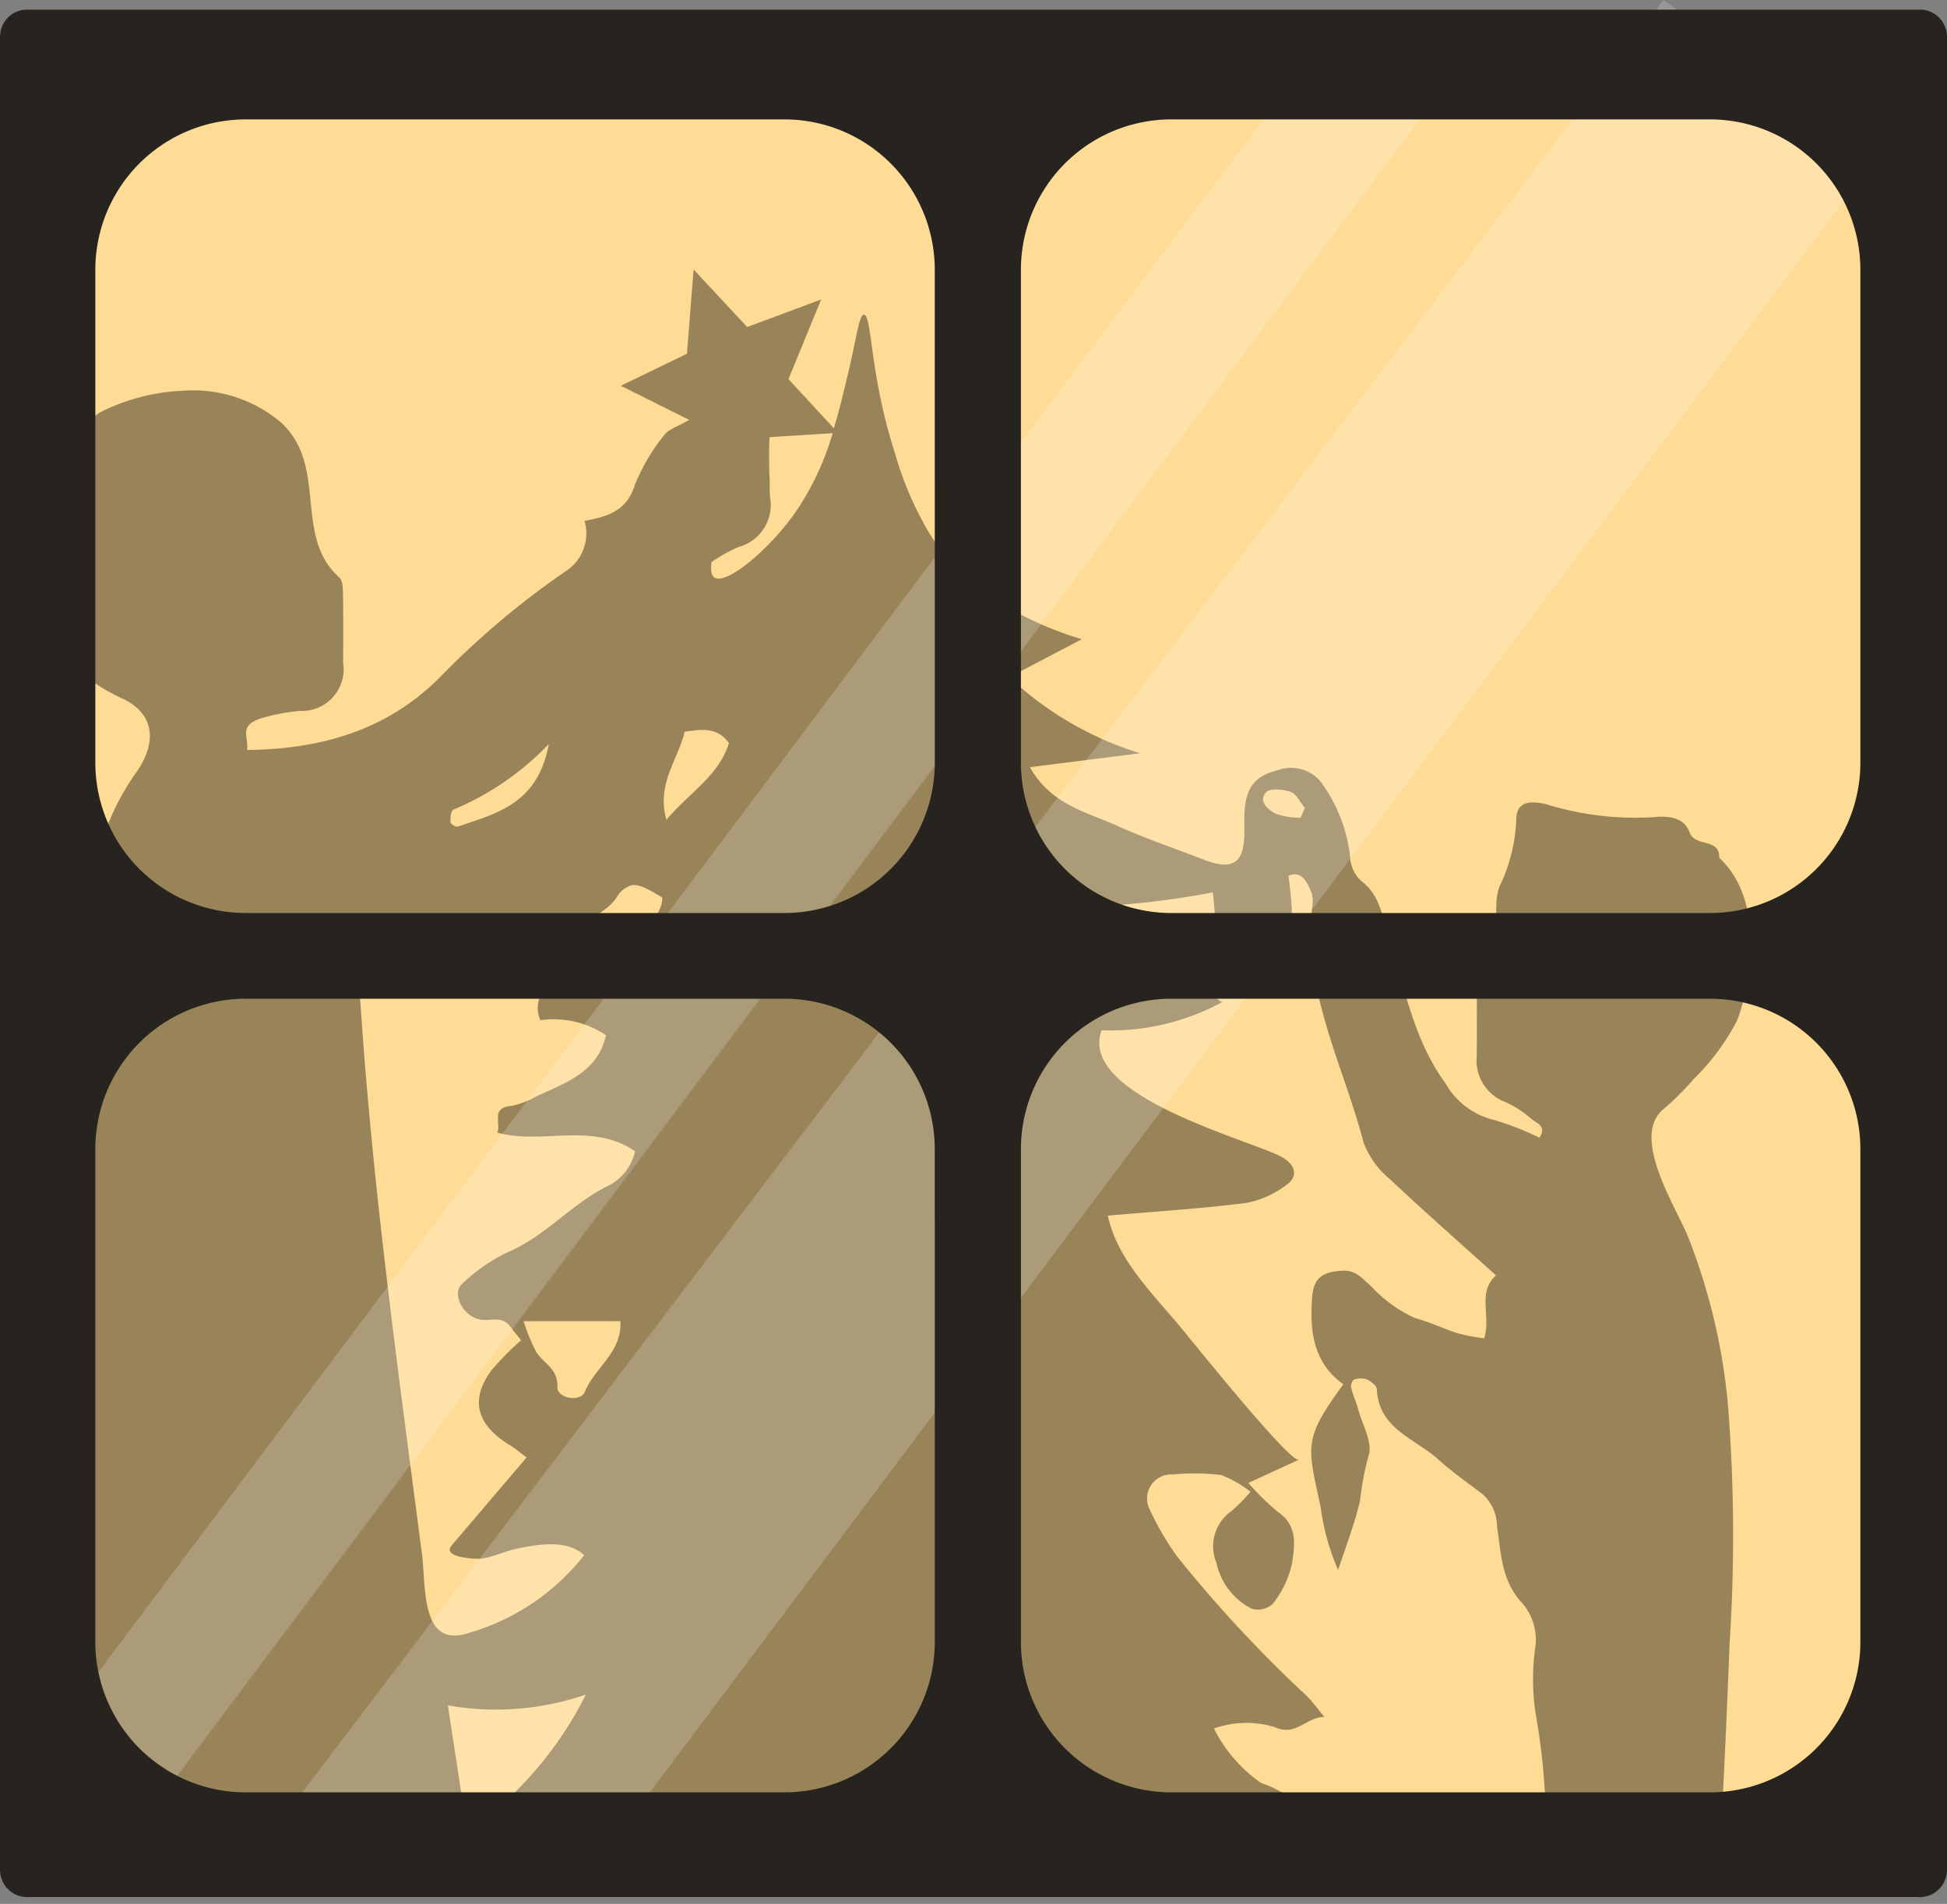
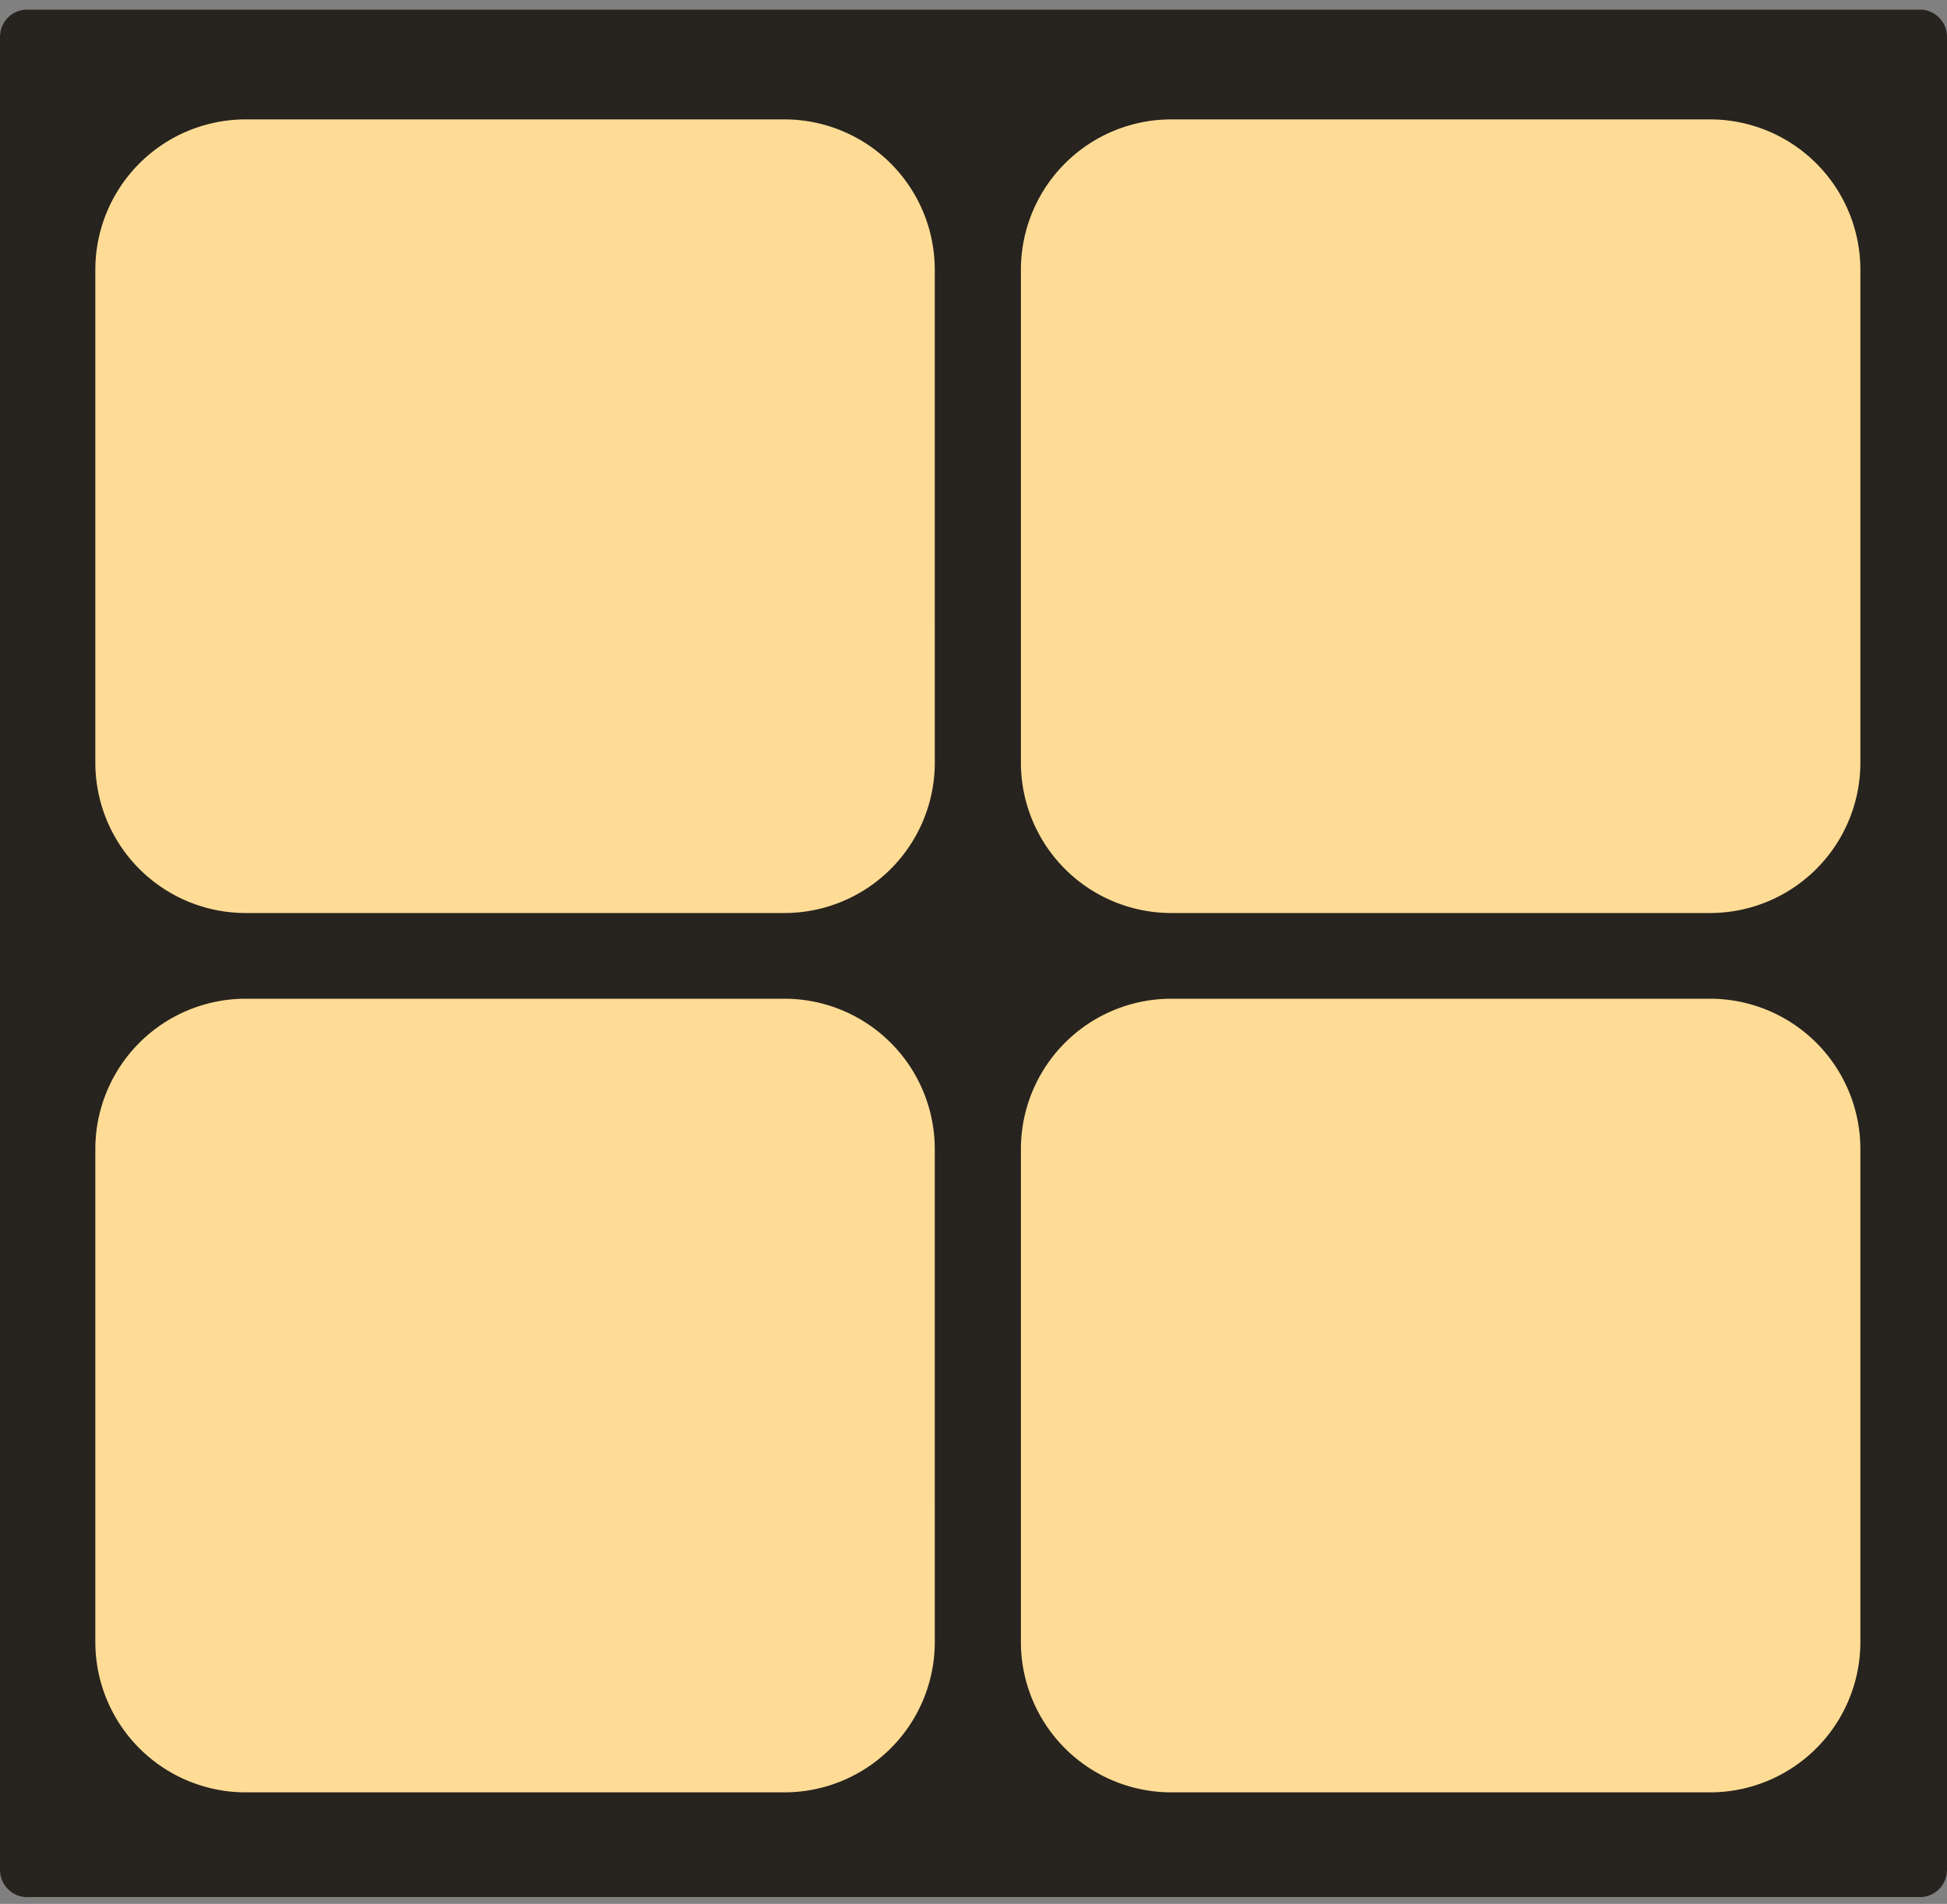
<svg xmlns="http://www.w3.org/2000/svg" width="92.173" height="90.14" viewBox="0 0 92.173 90.14">
  <rect x="0" y="0" width="92.173" height="90.14" fill="#808080" stroke="none" />
  <defs>
    <clipPath id="clip-path">
-       <rect id="Rectangle_476" data-name="Rectangle 476" width="91" height="89.682" fill="#fff" stroke="#707070" stroke-width="1" />
-     </clipPath>
+       </clipPath>
  </defs>
  <g id="Composant_1_8" data-name="Composant 1 8" transform="translate(-4.122)">
    <rect id="Rectangle_77" data-name="Rectangle 77" width="92.172" height="89.369" rx="1.376" transform="translate(4.122 0.451)" fill="#ffdc96" />
    <g id="Groupe_de_masques_29" data-name="Groupe de masques 29" transform="translate(4.943 0.458)" clip-path="url(#clip-path)">
      <g id="Groupe_125" data-name="Groupe 125" transform="translate(-4.943 12.302)" opacity="0.4">
        <path id="Tracé_942" data-name="Tracé 942" d="M388.751,792.369a6.958,6.958,0,0,0,.137,3.358c.423.979,1.512,1.257,2.383,1.708a4.247,4.247,0,0,1-.436-3.5,18.309,18.309,0,0,0,1.366-3.725,7.681,7.681,0,0,0-1.074-4.17,10.729,10.729,0,0,1-1.421-4.1,3.255,3.255,0,0,1,2.151-3.4,3.56,3.56,0,0,1,.516,1.194,18.927,18.927,0,0,1,.023,2.055c.024,3.172,1.093,5.712,4.183,7.123,1.651.754,1.651,2.189.655,3.568a11.611,11.611,0,0,0-1.94,4.658c-1.014,4.292-1.786,8.636-2.559,12.977q-1.916,10.771-3.832,21.542-1.1,6.193-2.2,12.386h69.836c-.135-.386-.333-.863-.549-.891-2.2-.279-3.484-2.222-5.466-2.88a6.855,6.855,0,0,1-2.233-2.579,4.582,4.582,0,0,1,2.883-.063c1.01.463,1.472-.481,2.345-.485-.274-.328-.525-.678-.823-.982a61.66,61.66,0,0,1-6.144-6.61,13.316,13.316,0,0,1-1.292-2.207,1.143,1.143,0,0,1,1.072-1.681,11.356,11.356,0,0,1,2.287.023,5.109,5.109,0,0,1,1.4.8,7.491,7.491,0,0,1-.926.931,2.032,2.032,0,0,0-.685,2.431,3.179,3.179,0,0,0,1.681,2.178,1.06,1.06,0,0,0,.988-.239,4.783,4.783,0,0,0,.907-1.891c.126-.847.293-1.807-.663-2.457a11.607,11.607,0,0,1-1.4-1.375l2.392-1.1c-.406.185-5.067-5.63-5.557-6.221-1.35-1.626-3.056-3.261-3.487-5.334,2.28-.2,4.423-.329,6.548-.6a4.521,4.521,0,0,0,1.918-.863c.588-.418.413-1.013-.376-1.386-1.842-.872-9.5-2.91-8.387-5.926a11.051,11.051,0,0,0,5.7-1.33c-1.5-1.037-3.286-1.431-4.942-2.141-.862-.369-2.5-1.234-2.471-1.826.012-.263.355-.474,1.24-.562a39.262,39.262,0,0,0,5.733-.669c.069.447.089.9.121,1.357a2.122,2.122,0,0,0,1.473,1.941c.691.075,2.116-.934,2.169-1.681a15.716,15.716,0,0,0-.183-2.4c.622-.273.893.283,1.115.847a1.528,1.528,0,0,1,.009.68c-.415,3.97,1.485,7.443,2.442,11.112a4.2,4.2,0,0,0,1.272,1.746c1.632,1.544,3.324,3.023,4.993,4.529-.9.815-.23,1.869-.556,2.979a8.684,8.684,0,0,1-1.3-.25c-.67-.229-1.3-.524-2-.715a6.575,6.575,0,0,1-2.1-1.542c-.4-.334-.685-.735-1.331-.693-.958.061-1.35.346-1.42,1.291-.12,1.6.079,3.093,1.482,4.087-1.916,2.608-1.705,2.895-1.078,5.807a11.085,11.085,0,0,0,.83,2.99c.353-1.089.775-2.161,1.034-3.271a13.805,13.805,0,0,1,.4-2.123c.232-.6-.289-1.486-.493-2.242-.091-.34-.246-.664-.327-1.005-.027-.115.056-.352.137-.377a.922.922,0,0,1,.608-.01c.195.089.465.3.473.469.091,1.889,1.825,2.334,2.917,3.328.647.589,1.373,1.093,2.073,1.622a2.072,2.072,0,0,1,.7,1.551c.194,1.247.194,2.564,1.2,3.631a2.645,2.645,0,0,1,.62,2.02,10.824,10.824,0,0,0,.006,3.191,31.609,31.609,0,0,1,.455,7.054h8.251c.139-2.744.28-5.486.392-8.22q.045-1.086.088-2.171a78.41,78.41,0,0,0-.08-11.276,28.854,28.854,0,0,0-1.882-7.936c-.591-1.451-2.718-4.7-1.2-6.035A12.979,12.979,0,0,0,471,806.947a10.9,10.9,0,0,0,2.07-2.8c.744-2.022,1.237-5.735-.861-7.682.036-.956-1.139-.471-1.407-1.211-.259-.716-1.028-.782-1.74-.705a14.3,14.3,0,0,1-5.022-.609c-.943-.236-1.455-.048-1.44.8a8.047,8.047,0,0,1-.8,3.111,2.843,2.843,0,0,0-.141.854c-.062,1.018.322,2.143-.822,2.883-.153.1-.093.561-.1.854-.009,1.143.013,2.287-.008,3.429a2.107,2.107,0,0,0,1.348,2.16,4.786,4.786,0,0,1,1.258.815c.195.178.739.3.366.876a13.7,13.7,0,0,0-2.165-.845,3.593,3.593,0,0,1-2.28-1.724c-1.5-2.049-1.9-4.422-2.641-6.7-.33-1.02-.383-2.152-1.34-2.877a1.618,1.618,0,0,1-.538-1.158,7.4,7.4,0,0,0-1.386-3.544,1.82,1.82,0,0,0-2.04-.549c-1.172.273-1.564.93-1.584,2.255,0,.3.011.61,0,.914-.06,1.284-.636,1.561-1.908,1.067-1.382-.536-2.812-1.017-4.14-1.62-1.384-.629-3.106-.982-4.1-2.762l5.215-.658a15.836,15.836,0,0,1-6.189-3.6l3.432-1.8c-4.6-1.381-6.517-3.922-7.186-4.962a15.892,15.892,0,0,1-1.661-3.845c-1.207-3.729-1.081-6.553-1.467-6.56-.237,0-.342,1.069-.765,2.835-.205.857-.409,1.71-.661,2.546l-2.148-2.328,1.546-3.772-3.5,1.306-2.538-2.725q-.157,1.995-.315,3.989l-3.132,1.517,3.239,1.615c-.552.324-.983.439-1.182.719a9.144,9.144,0,0,0-1.4,2.384c-.38,1.212-1.285,1.476-2.372,1.68a2.129,2.129,0,0,1-.895,2.383,39.306,39.306,0,0,0-5.944,5.011c-2.5,2.512-5.606,3.409-9.132,3.452.065-.641-.4-1.135.6-1.481a8.909,8.909,0,0,1,1.9-.369,1.976,1.976,0,0,0,2.04-2.29c.008-1.067.013-2.134-.006-3.2-.006-.283,0-.675-.175-.829-2.213-1.982-.487-5.312-2.8-7.375a6.448,6.448,0,0,0-4.626-1.464,9.628,9.628,0,0,0-3.9,1.021,10.377,10.377,0,0,0-2.479,2.374,2.475,2.475,0,0,0-3.725-.493,4.742,4.742,0,0,0-1.642,2.606,11.443,11.443,0,0,0-.069,5.626C388.21,787.746,389.024,789.958,388.751,792.369Zm62.008,1c.184-.2.809-.148,1.164-.02.28.1.451.5.67.76l-.2.466a3.484,3.484,0,0,1-1.174-.19C450.877,794.2,450.363,793.811,450.759,793.371Zm-34.84,46.588a17.531,17.531,0,0,1-2.978,2.64q-.459-3-.918-6a12.9,12.9,0,0,0,2.144.2,13.133,13.133,0,0,0,4.392-.712A17.55,17.55,0,0,1,415.918,839.958Zm2.591-18.207c-.213.519-1.326.31-1.3-.229.036-.855-.652-1.114-1-1.649a8.932,8.932,0,0,1-.6-1.465h4.579C420.28,819.878,418.985,820.588,418.509,821.751Zm6-39.283a7.676,7.676,0,0,1,1.263-.709,2.061,2.061,0,0,0,1.5-2.383c-.026-.361,0-.518-.024-1.032-.016-.421-.028-1.033,0-1.789l2.992-.187a13.138,13.138,0,0,1-1.766,3.748c-1.293,1.834-3.288,3.444-3.822,3.087C424.459,783.082,424.467,782.746,424.507,782.469Zm-1.273,8.033c.8-.113,1.539-.233,2.093.539-.485,1.555-1.89,2.357-2.959,3.633C421.881,792.964,422.935,791.81,423.233,790.5Zm-10.95,3.688a13.305,13.305,0,0,0,4.516-3.106c-.522,2.849-2.5,3.292-4.317,3.912-.086.03-.337-.132-.34-.211C412.135,794.582,412.17,794.233,412.283,794.19Zm-.855,7.708c5-1.47,7.8-2.373,8.577-3.543a1.2,1.2,0,0,1,.7-.578c.321-.071.714.12,1.468.578,0,1.6-3.168,2.734-4.241,3.368-.964.57-2.021,1.216-1.537,2.439a4.432,4.432,0,0,1,3.106.709c-.375,1.757-1.936,2.265-3.3,2.9a4.093,4.093,0,0,1-1.17.449c-.977.076-.5.742-.662,1.264,2.125.588,4.488-.524,6.511.883a2.411,2.411,0,0,1-1.394,1.693c-1.673.867-2.9,2.361-4.664,3.1a8.257,8.257,0,0,0-2.126,1.483c-.51.446.02,1.511.817,1.683.49.107,1.073-.2,1.464.343.125.173.263.336.507.645a13.73,13.73,0,0,0-1.414,1.438c-1.016,1.388-.688,2.578.89,3.532.25.151.474.347.786.579-1.221,1.432-2.38,2.794-3.545,4.163-.514.6,1.23.646,1.349.634.574-.058,1.178-.365,1.75-.482.974-.2,2.361-.447,3.17.312a10.7,10.7,0,0,1-5.385,3.658c-2.386.832-2.081-2.114-2.3-3.787-.39-2.989-.789-5.976-1.166-8.966-.734-5.806-1.393-11.623-1.766-17.464C408.733,802.684,409.96,802.329,411.428,801.9Z" transform="translate(-386.699 -768.617)" />
      </g>
    </g>
-     <path id="Rectangle_29-23" data-name="Rectangle 29-23" d="M470.6,755.012l10.262,7.226-61.695,82.238-14.889-2.12Q437.443,798.683,470.6,755.012Z" transform="translate(-387.735 -755.012)" fill="#fff" opacity="0.187" style="isolation: isolate" />
-     <path id="Rectangle_30-23" data-name="Rectangle 30-23" d="M454.544,755.918l4.853,3.417L396.834,842.72l-4.853-3.417Z" transform="translate(-387.01 -755.065)" fill="#fff" opacity="0.187" style="isolation: isolate" />
    <path id="Tracé_943" data-name="Tracé 943" d="M481.957,755.492H392.374a1.292,1.292,0,0,0-1.295,1.289v86.79a1.292,1.292,0,0,0,1.295,1.289h89.583a1.292,1.292,0,0,0,1.295-1.289v-86.79A1.292,1.292,0,0,0,481.957,755.492Zm-46.624,77.3a7.12,7.12,0,0,1-7.132,7.107H402.725a7.12,7.12,0,0,1-7.133-7.107V809.433a7.12,7.12,0,0,1,7.133-7.108H428.2a7.12,7.12,0,0,1,7.132,7.108Zm0-41.632a7.12,7.12,0,0,1-7.132,7.107H402.725a7.12,7.12,0,0,1-7.133-7.107V767.8a7.12,7.12,0,0,1,7.133-7.107H428.2a7.12,7.12,0,0,1,7.132,7.107Zm43.818,41.632a7.12,7.12,0,0,1-7.133,7.107H446.543a7.12,7.12,0,0,1-7.133-7.107V809.433a7.12,7.12,0,0,1,7.133-7.108h25.475a7.12,7.12,0,0,1,7.133,7.108Zm0-41.632a7.12,7.12,0,0,1-7.133,7.107H446.543a7.12,7.12,0,0,1-7.133-7.107V767.8a7.12,7.12,0,0,1,7.133-7.107h25.475a7.12,7.12,0,0,1,7.133,7.107Z" transform="translate(-386.957 -755.04)" fill="#27231e" />
  </g>
</svg>